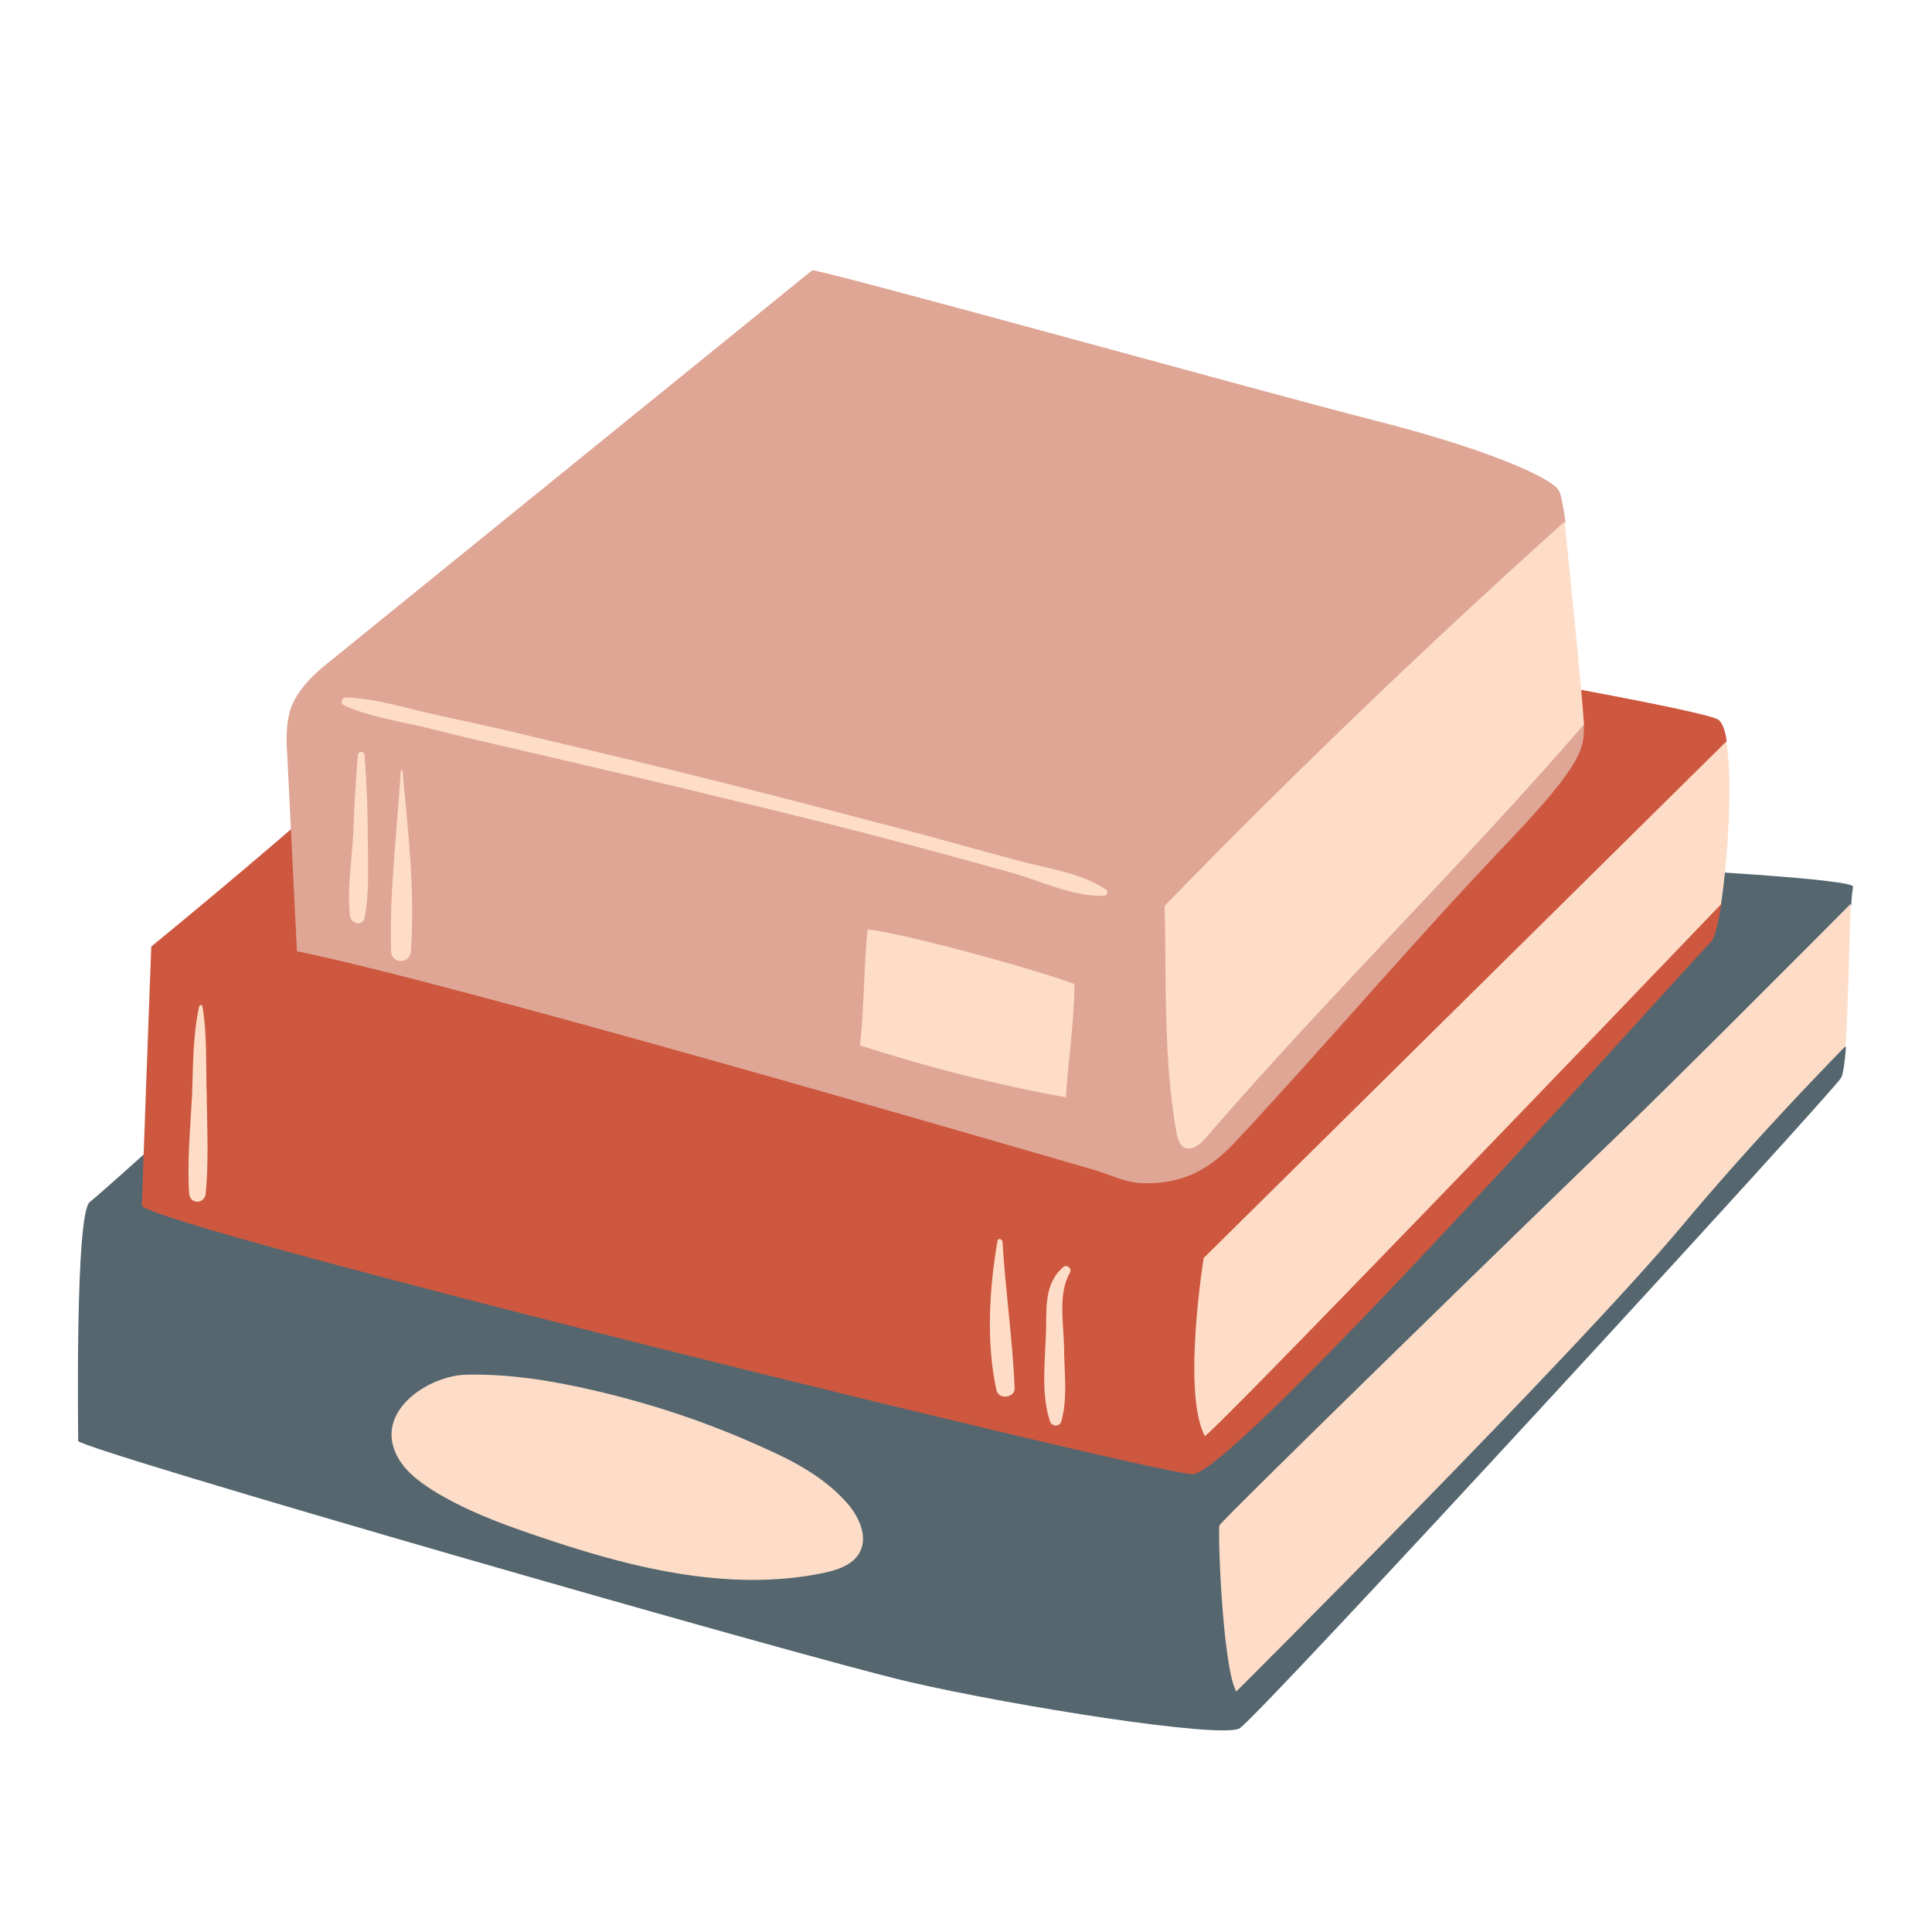
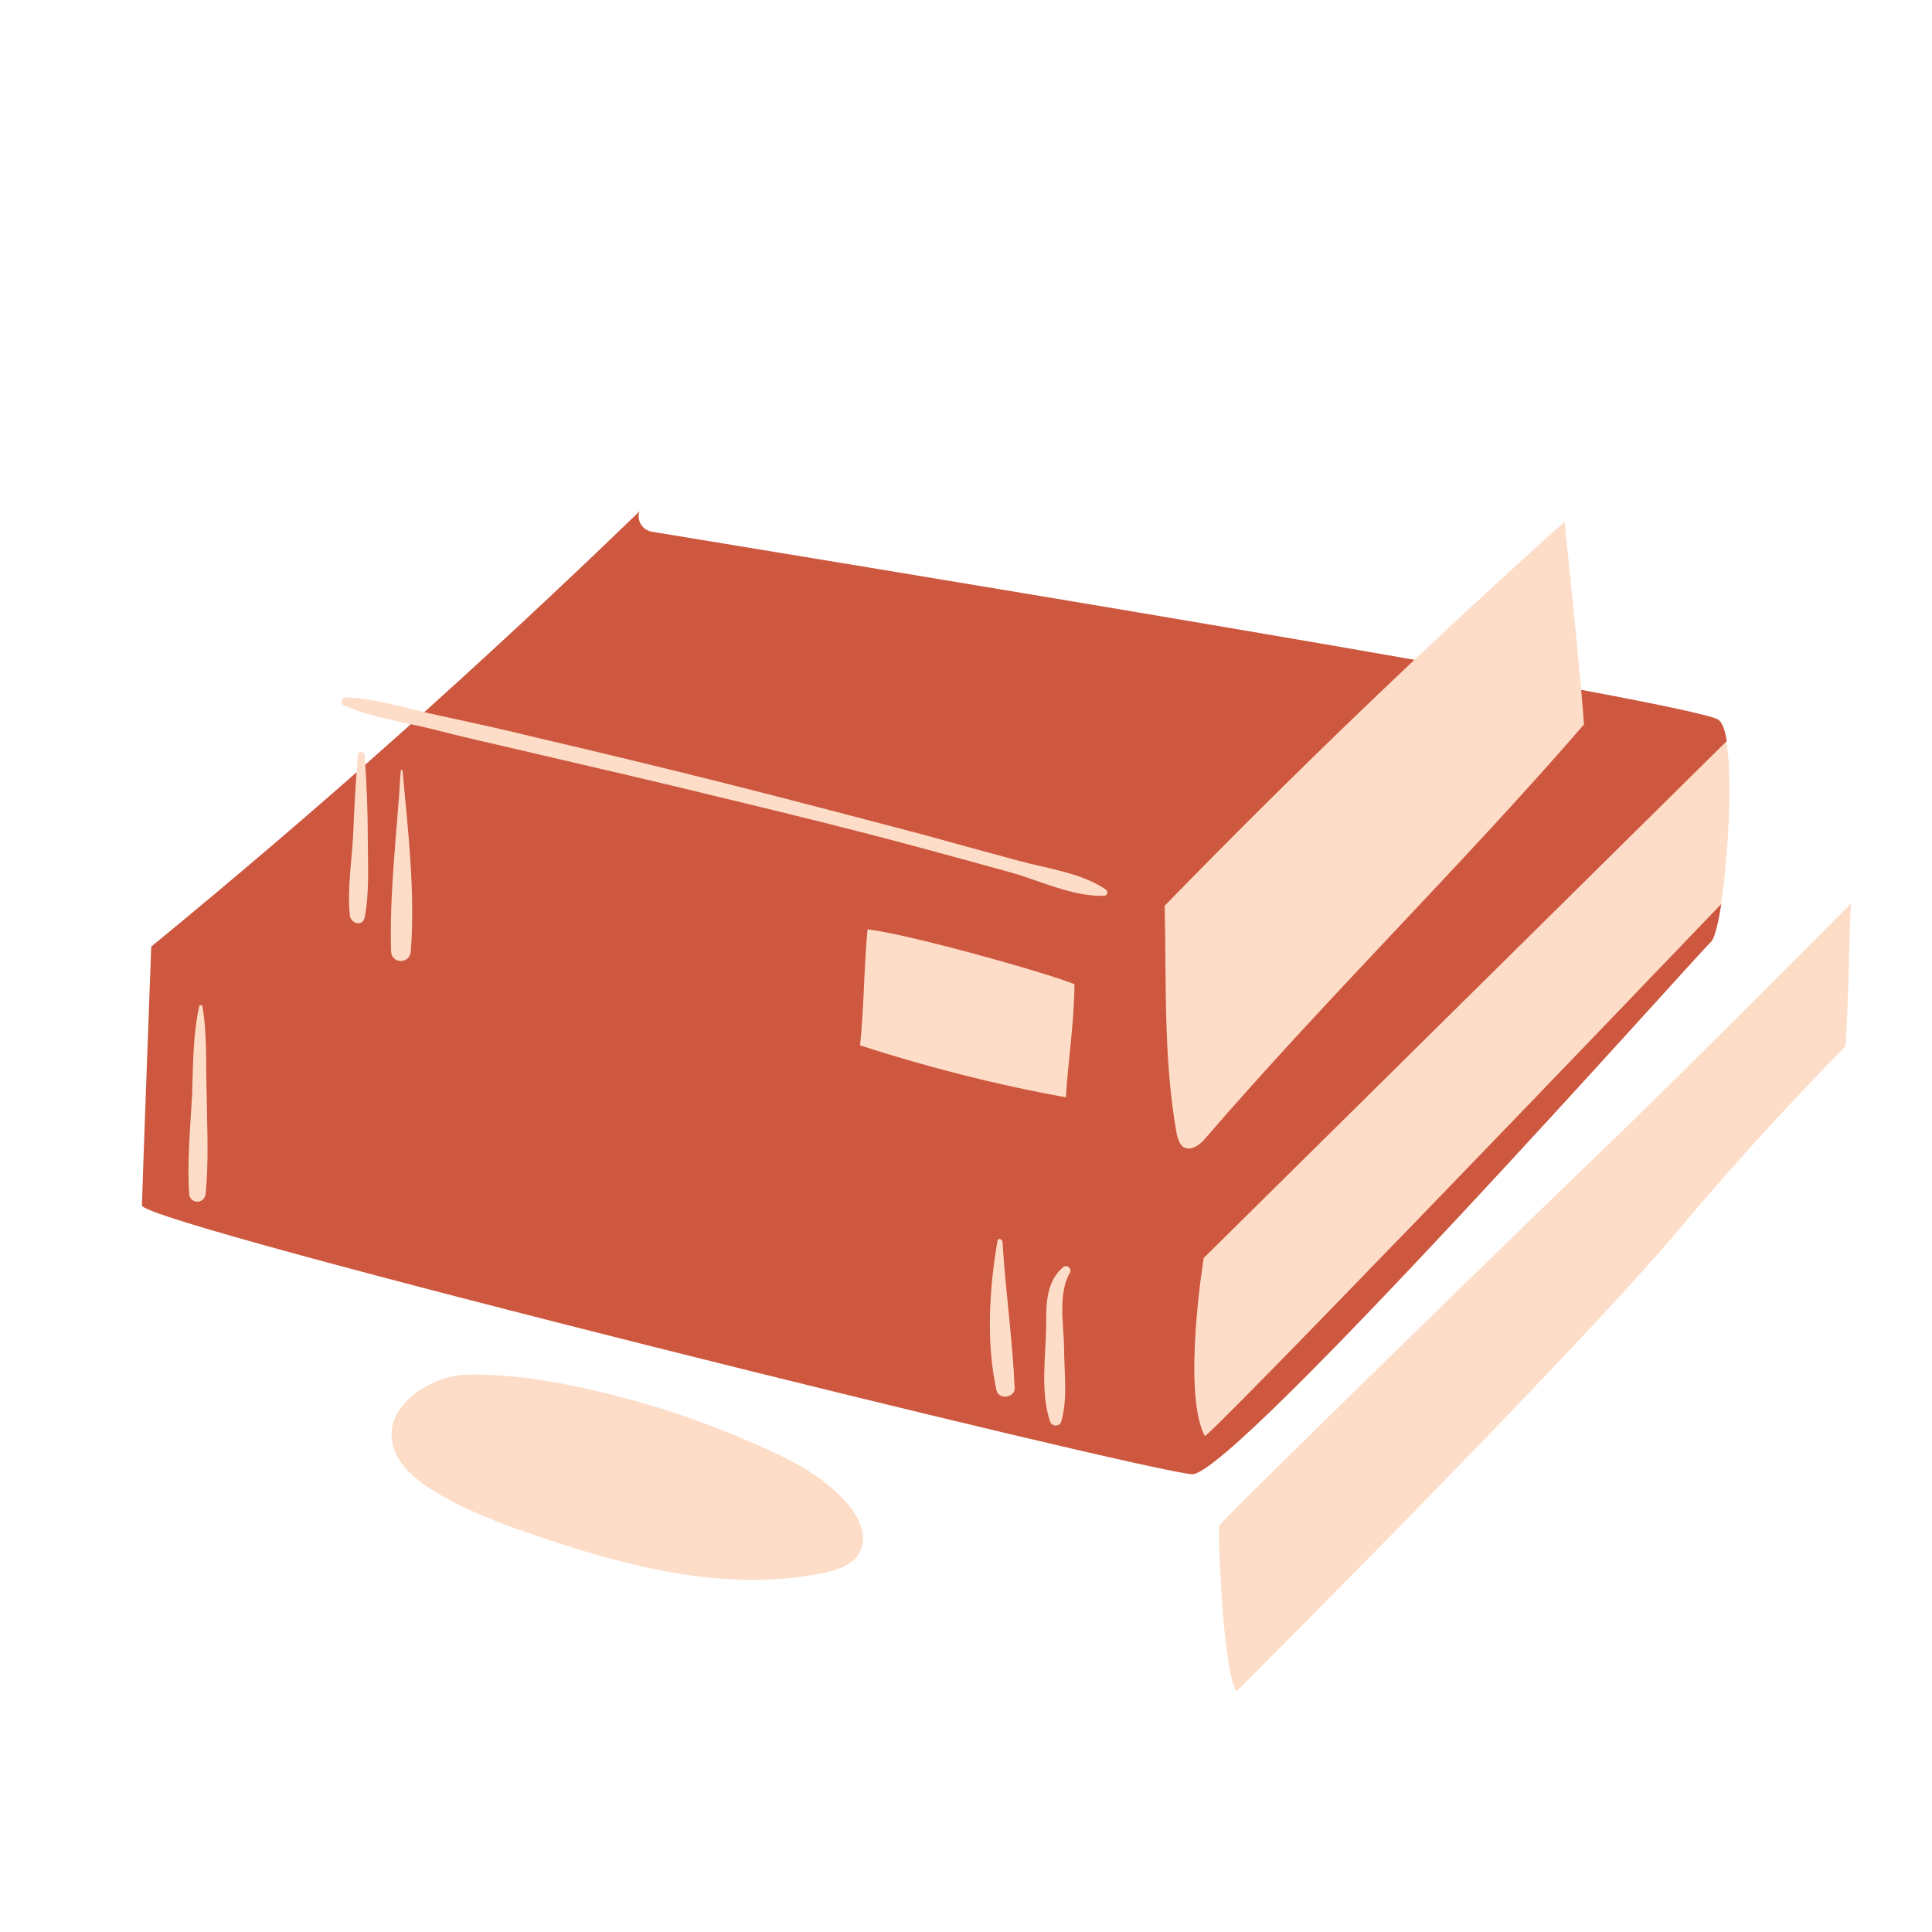
<svg xmlns="http://www.w3.org/2000/svg" width="1200" zoomAndPan="magnify" viewBox="0 0 900 900" height="1200" preserveAspectRatio="xMidYMid meet">
  <g id="acb200bc7f">
-     <path style=" stroke:none;fill-rule:nonzero;fill:#55666f;fill-opacity:1;" d="M 569.062 395.094 C 569.062 395.094 865.062 406.434 863.227 413.102 C 863.062 414.105 862.562 417.105 862.395 421.609 C 844.719 458.461 851.055 477.473 859.895 487.977 C 859.395 495.148 858.559 500.32 857.727 501.984 C 853.891 508.824 586.074 800.152 577.402 805.156 C 568.73 809.992 473.176 794.984 423.484 783.477 C 373.789 771.969 36.434 674.914 36.434 671.246 C 36.434 667.578 34.934 565.688 41.77 560.02 C 48.605 554.348 67.285 537.504 67.285 537.504 Z M 569.062 395.094 " />
    <path style=" stroke:none;fill-rule:nonzero;fill:#cd583f;fill-opacity:1;" d="M 800.695 335.395 C 802.359 336.895 803.695 340.23 804.363 345.23 C 797.691 364.742 785.02 403.098 801.859 421.109 C 800.359 430.445 798.691 437.281 797.023 438.785 C 790.355 444.953 574.734 687.422 555.391 686.754 C 536.047 686.09 65.781 570.191 66.117 561.52 C 66.285 553.016 70.453 440.953 70.453 440.953 C 148.996 376.582 224.871 308.879 297.914 238.172 C 296.41 242.508 299.246 246.844 303.582 247.676 C 368.953 258.516 790.855 327.223 800.695 335.395 Z M 800.695 335.395 " />
-     <path style=" stroke:none;fill-rule:nonzero;fill:#dfa696;fill-opacity:1;" d="M 703.305 391.426 C 656.113 440.953 618.09 486.312 575.234 532.168 C 562.895 545.344 550.387 551.68 532.211 551.18 C 524.539 551.012 517.535 547.344 510.363 545.176 C 444.66 526.168 211.363 458.129 138.324 443.121 C 136.824 412.77 135.32 382.418 133.82 352.07 C 133.32 344.398 133.152 336.559 135.656 329.391 C 139.324 320.051 147.328 313.047 155.168 306.879 C 229.543 246.512 304.082 186.145 378.289 125.941 C 379.793 124.609 593.41 183.977 641.438 196.148 C 689.297 208.32 722.316 221.828 726.32 228.668 C 727.152 230.168 728.152 235.504 729.32 243.34 C 699.805 290.703 737.824 328.891 737.824 337.562 C 737.992 348.066 737.992 354.902 703.305 391.426 Z M 703.305 391.426 " />
    <path style=" stroke:none;fill-rule:nonzero;fill:#fdddc8;fill-opacity:1;" d="M 551.055 534.172 C 549.387 532.836 548.719 530.5 548.219 528.5 C 541.883 493.98 543.383 456.961 542.551 421.941 C 602.582 360.238 664.785 300.539 728.82 243.008 C 731.656 269.355 737.492 328.555 737.824 337.059 C 737.824 337.227 737.824 337.562 737.824 337.562 C 680.461 403.766 619.094 463.633 561.727 530 C 559.059 533.336 554.555 536.672 551.055 534.172 Z M 801.695 421.273 C 805.031 399.43 807.195 363.074 804.195 345.398 L 560.727 586.031 C 560.727 586.031 550.555 648.566 561.227 668.914 C 562.059 670.914 749.164 476.137 801.695 421.273 Z M 753.836 528.668 C 722.816 558.352 568.562 708.602 568.062 710.602 C 567.23 712.938 569.398 776.141 575.902 787.98 C 575.902 787.98 732.488 631.891 783.016 571.691 C 813.867 534.836 842.383 505.156 859.727 487.312 C 861.062 468.301 861.395 436.117 862.227 420.941 C 843.219 440.117 780.016 503.488 753.836 528.668 Z M 354.945 674.082 C 329.598 662.574 303.082 653.738 276.066 647.566 C 256.723 643.066 236.711 639.895 216.867 640.398 C 200.359 640.898 176.18 656.07 183.848 675.75 C 187.016 684.086 194.523 689.758 201.859 694.426 C 216.535 703.434 232.711 709.602 249.051 715.105 C 292.242 729.945 338.602 741.953 383.461 732.781 C 389.797 731.449 397.137 729.113 400.305 723.441 C 404.805 715.605 399.805 705.602 393.465 698.93 C 382.793 687.422 368.953 680.254 354.945 674.082 Z M 400.637 486.977 C 432.156 497.148 464.004 505.32 496.523 511.156 C 497.523 494.316 500.359 477.141 500.527 458.461 C 484.352 452.125 421.48 434.781 404.141 432.949 C 402.473 449.289 402.473 470.969 400.637 486.977 Z M 169.84 351.902 C 169.676 349.734 166.84 349.734 166.672 351.902 C 165.672 364.41 165.004 376.75 164.504 389.258 C 163.836 401.598 161.672 414.438 163.004 426.609 C 163.504 430.277 169.008 431.781 169.84 427.445 C 172.176 415.77 171.344 403.266 171.344 391.09 C 171.344 378.25 170.844 365.242 169.84 351.902 Z M 191.352 443.285 C 193.52 415.438 190.02 386.754 187.52 359.074 C 187.52 358.574 186.684 358.574 186.684 359.074 C 185.016 386.922 181.348 415.438 182.18 443.285 C 182.516 449.125 190.852 449.125 191.352 443.285 Z M 94.301 468.801 C 94.133 467.969 92.965 467.969 92.797 468.801 C 89.797 482.477 89.965 496.648 89.465 510.492 C 88.629 525.664 87.129 541.176 88.129 556.184 C 88.629 561.02 95.133 561.02 95.801 556.184 C 97.301 541.008 96.469 525.5 96.301 510.492 C 95.801 496.648 96.633 482.477 94.301 468.801 Z M 464.672 578.027 C 460.836 600.207 459.336 625.387 464.172 647.566 C 465.172 652.238 472.844 651.234 472.676 646.566 C 471.676 623.887 468.34 601.043 467.008 578.363 C 466.672 577.027 464.84 576.695 464.672 578.027 Z M 495.191 590.367 C 487.352 597.039 487.352 607.379 487.352 617.219 C 487.184 631.391 484.516 648.734 489.188 662.242 C 490.02 664.578 493.523 664.742 494.355 662.242 C 497.523 651.402 495.691 638.895 495.691 627.723 C 495.523 616.883 492.688 602.375 498.523 592.703 C 499.359 590.535 496.691 588.867 495.191 590.367 Z M 515.199 414.438 C 504.195 406.766 488.02 404.598 475.012 401.098 C 460.172 397.094 445.496 393.094 430.488 388.922 C 400.137 380.918 369.621 372.914 339.27 365.242 C 309.418 357.738 279.734 350.566 249.719 343.562 C 234.879 339.895 219.703 336.559 204.859 333.391 C 190.688 330.391 175.68 325.387 161.004 324.887 C 159.336 324.887 158.168 327.723 160.168 328.555 C 172.676 334.227 187.684 336.227 201.023 339.562 C 215.867 343.398 230.875 346.734 245.883 350.234 C 276.566 357.406 307.086 364.41 337.602 371.914 C 367.453 379.086 397.301 386.422 426.984 394.426 C 441.828 398.43 456.5 402.43 471.508 406.598 C 484.852 410.434 500.359 417.938 514.699 417.273 C 515.867 416.938 516.367 415.27 515.199 414.438 Z M 515.199 414.438 " />
  </g>
</svg>